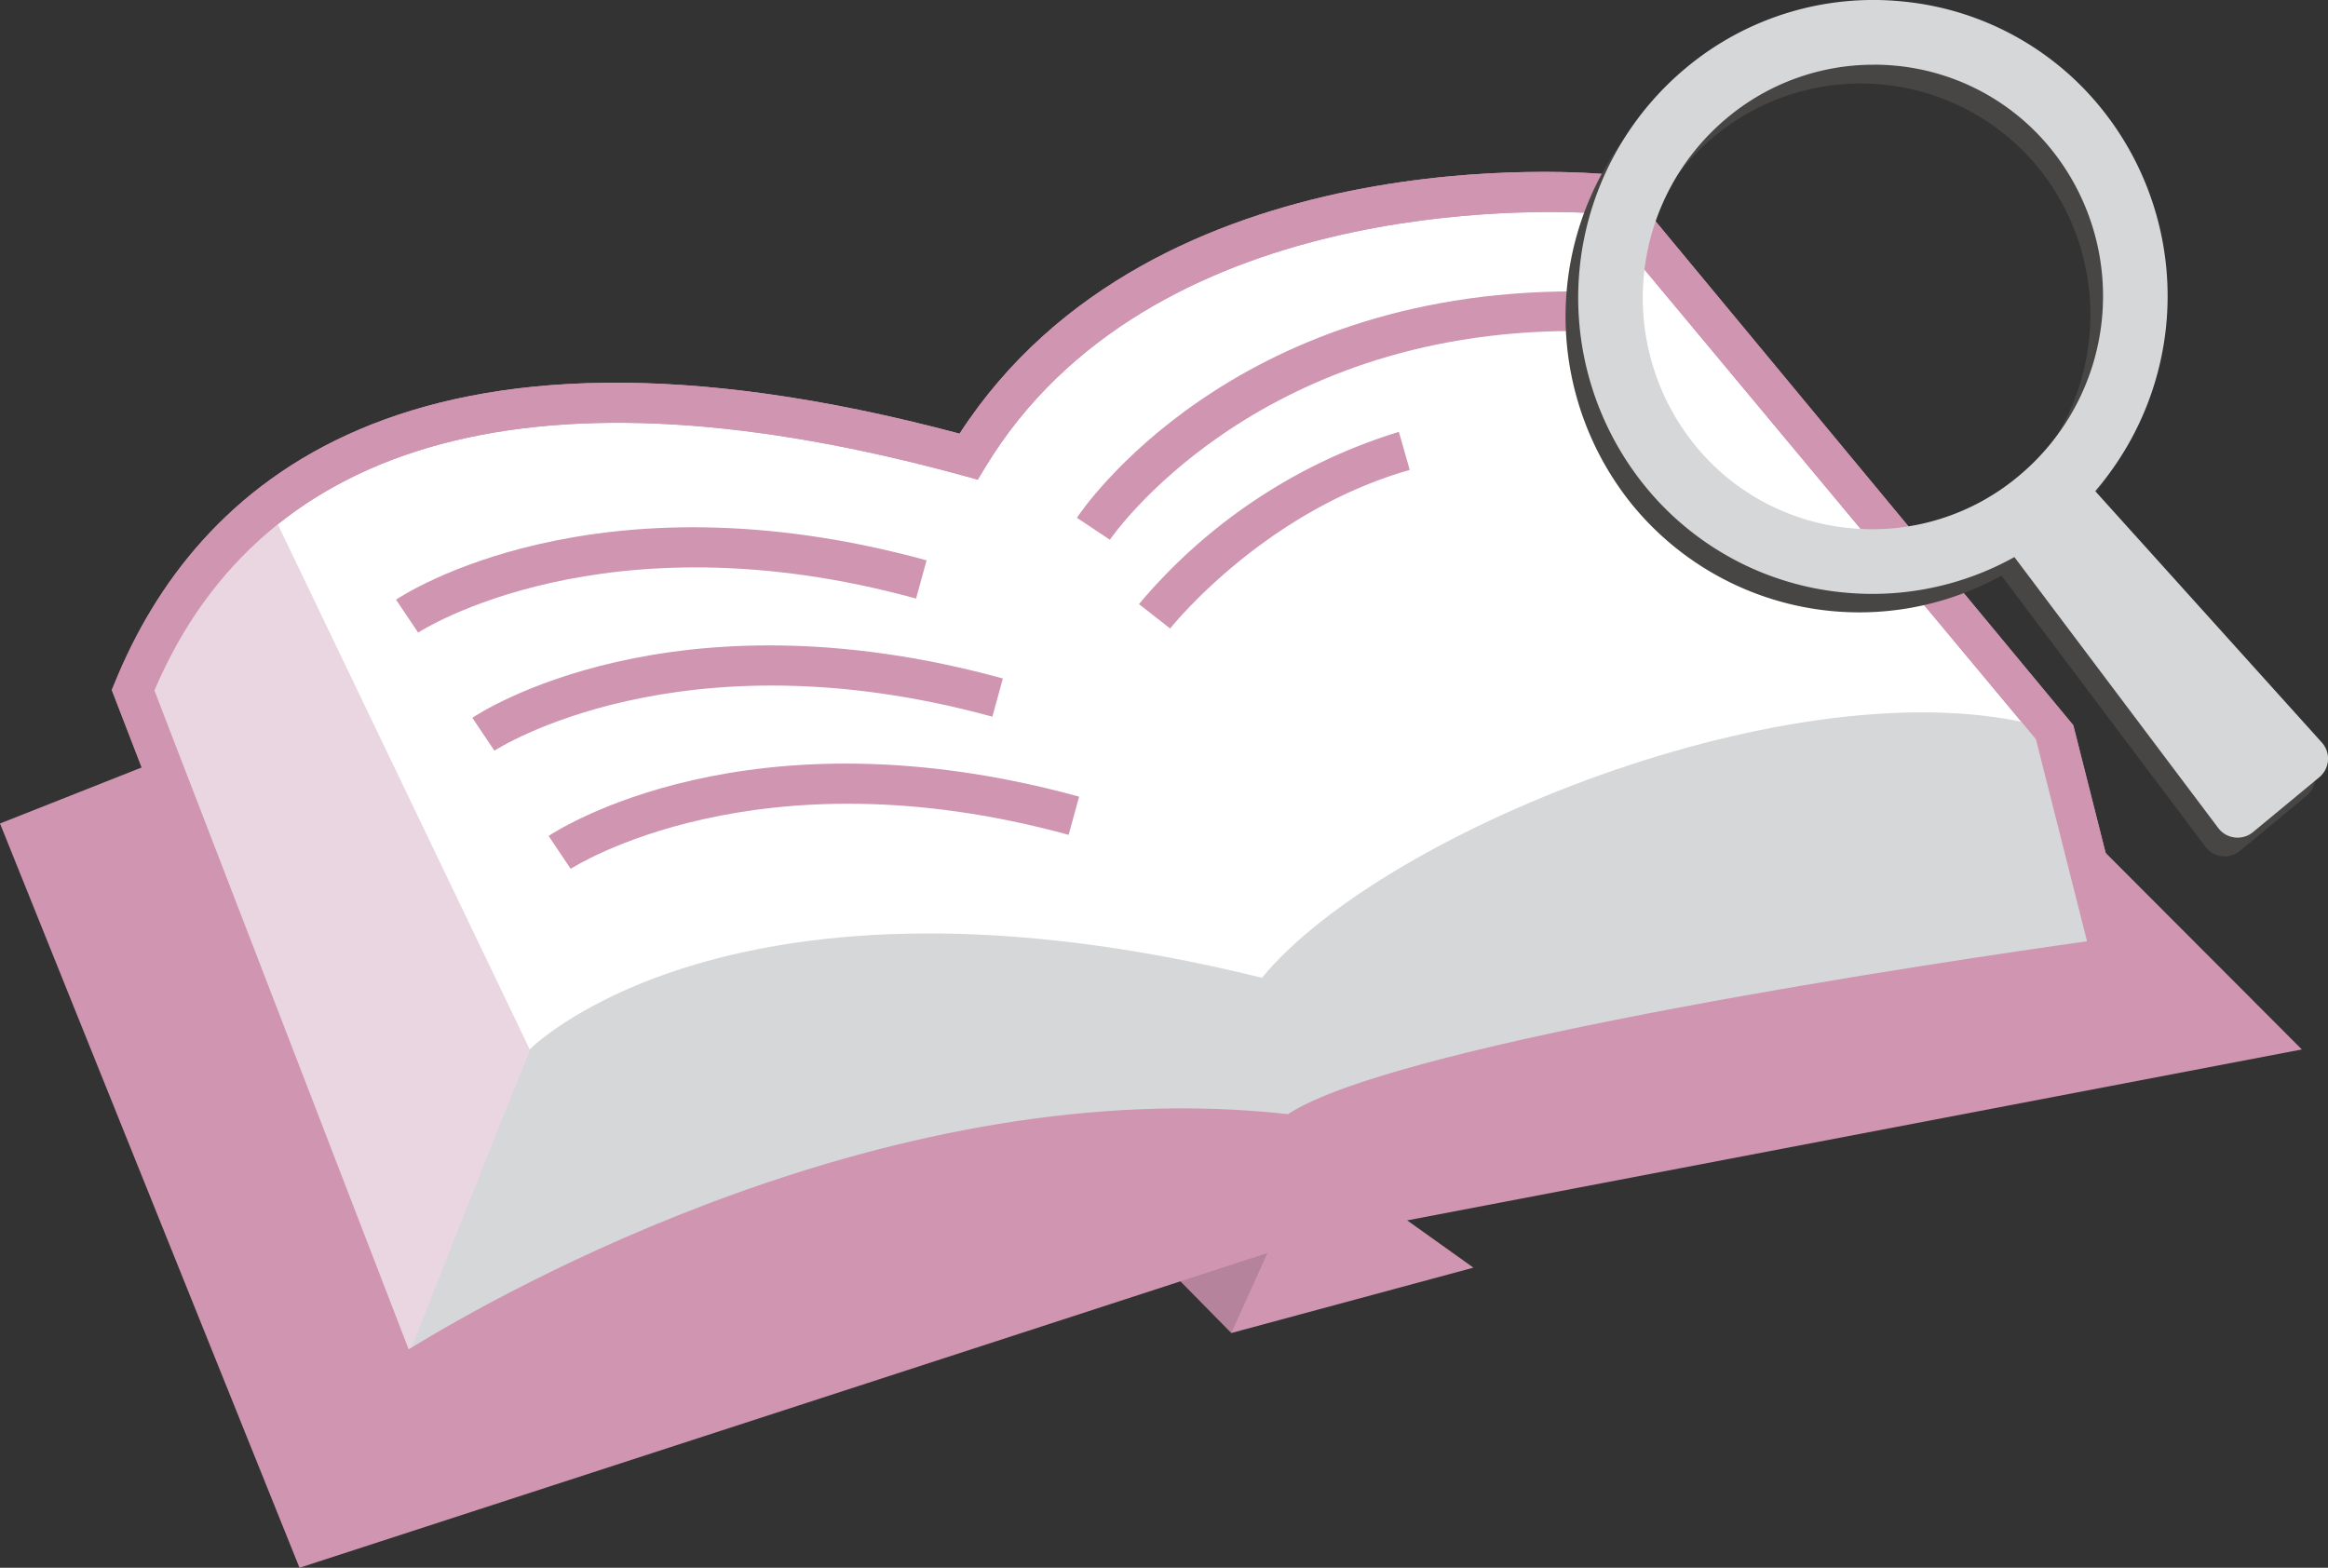
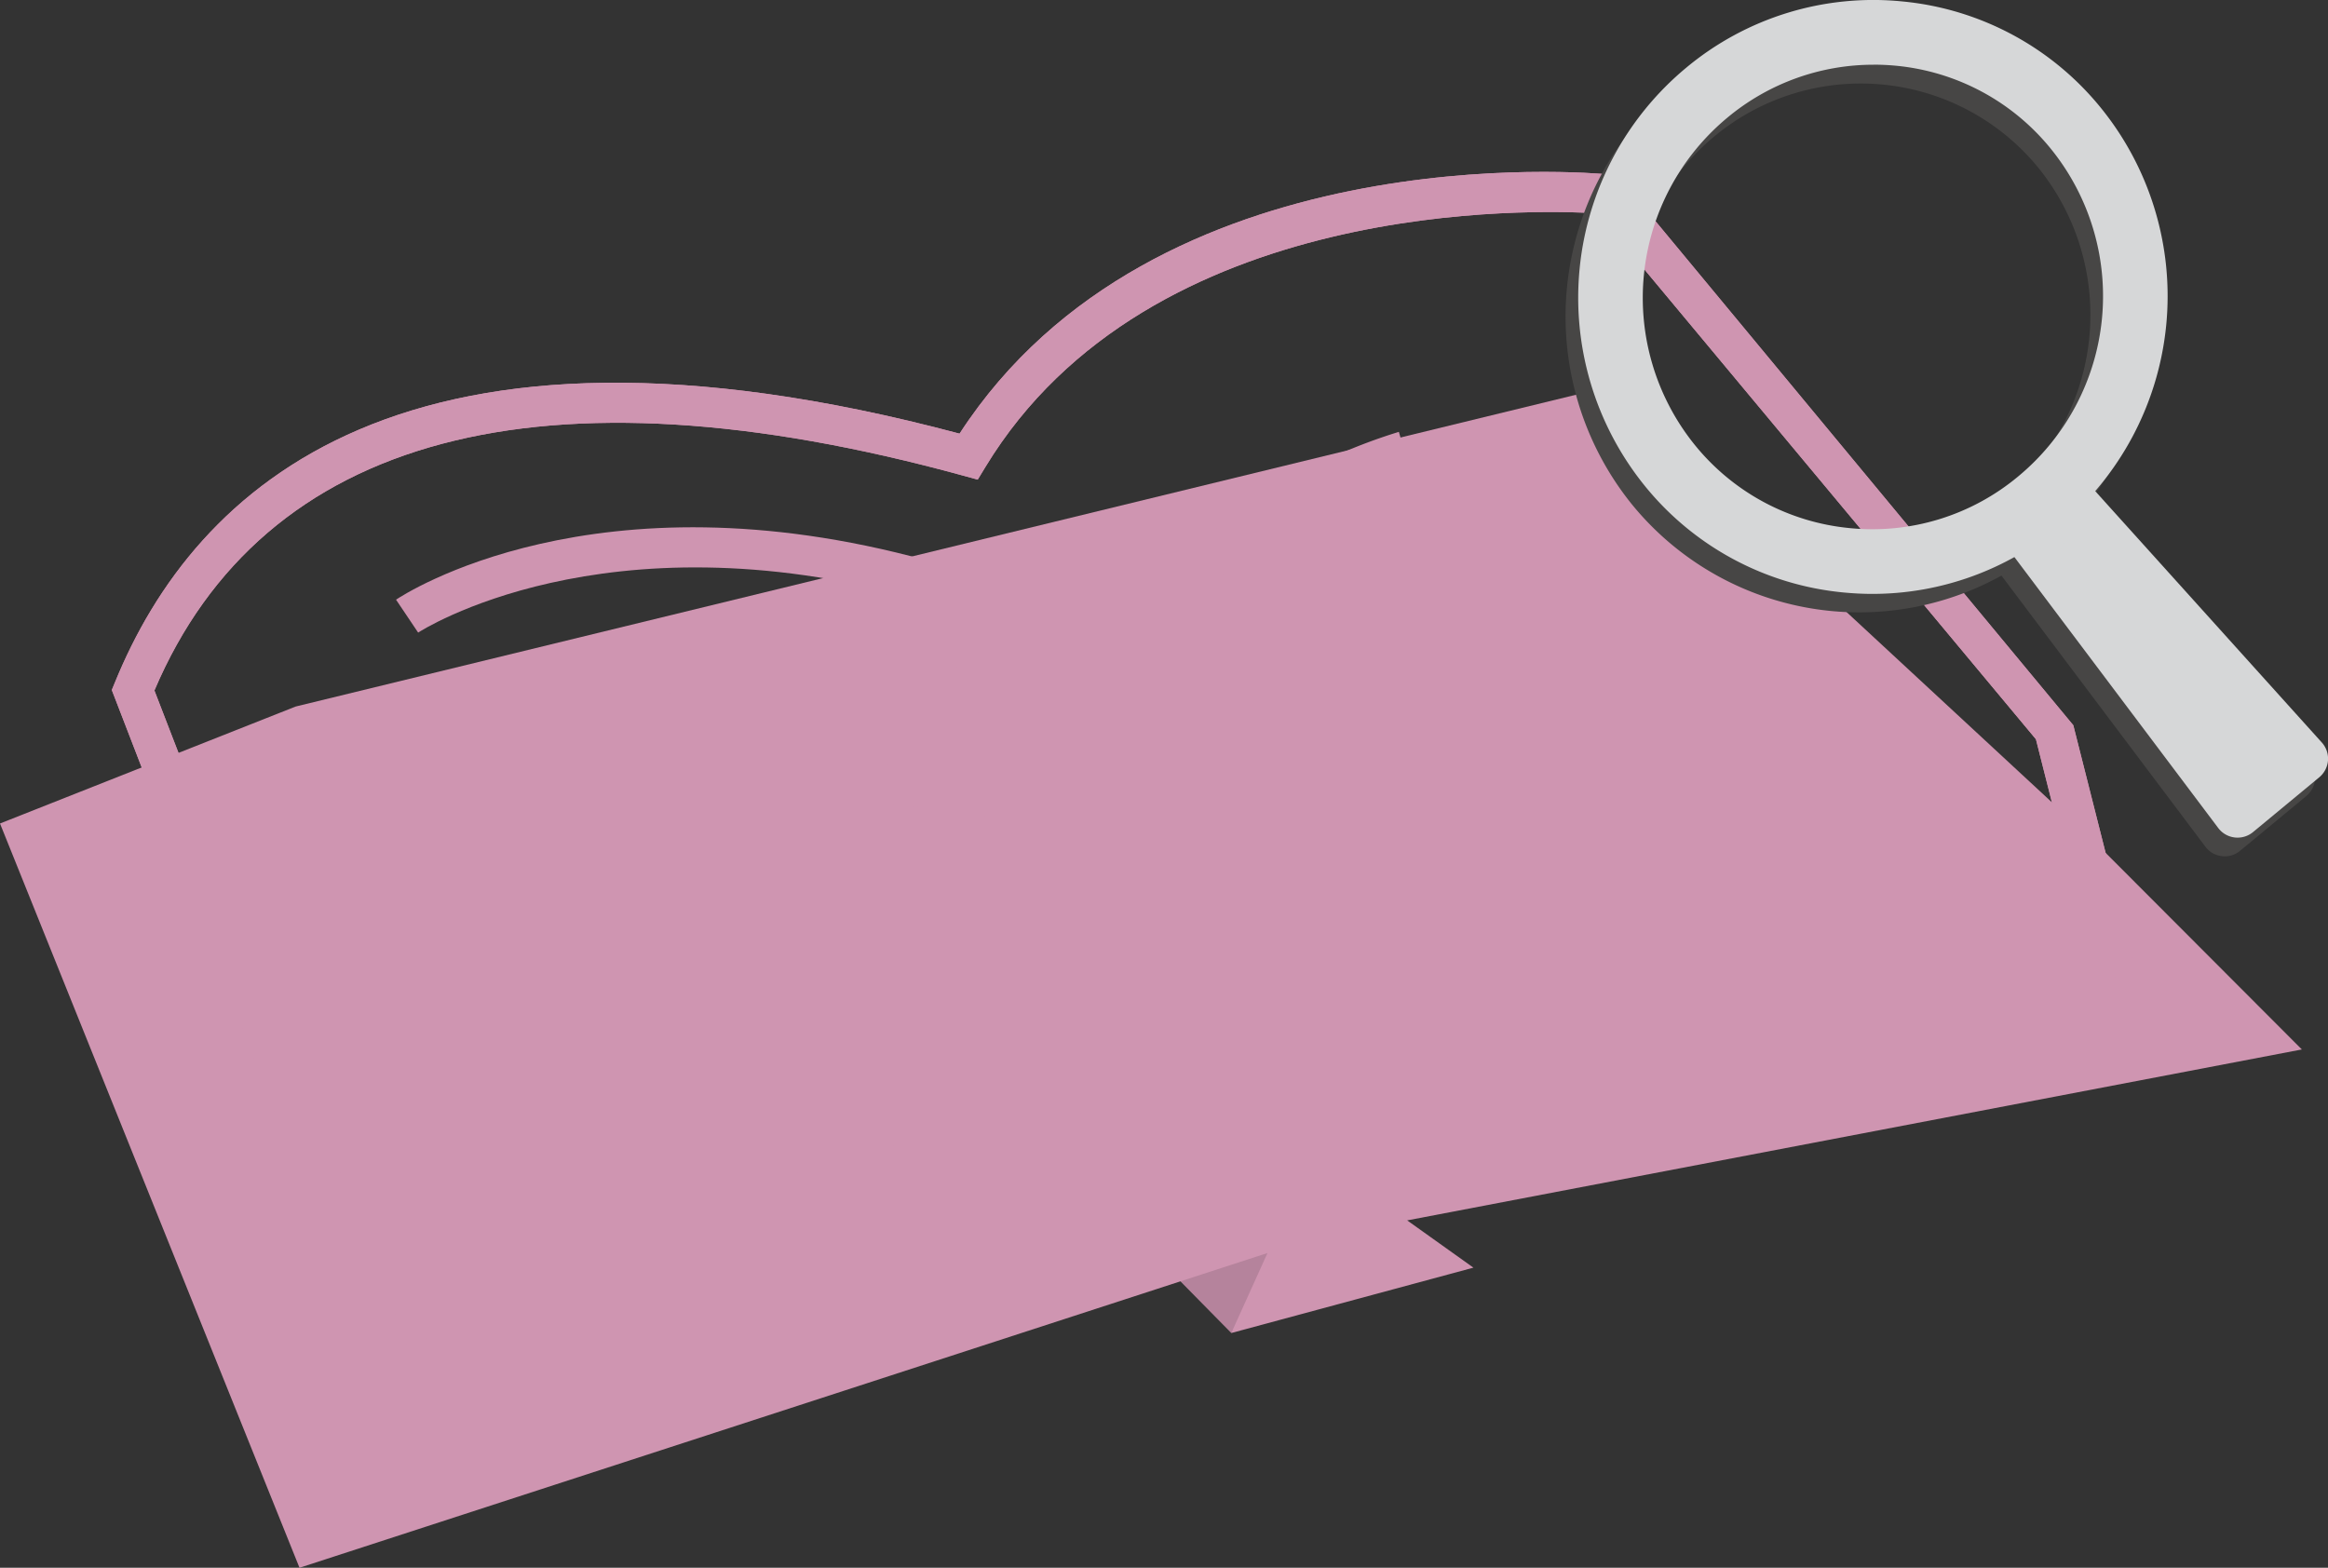
<svg xmlns="http://www.w3.org/2000/svg" width="176.305" height="118.742" viewBox="0 0 176.305 118.742">
  <rect x="0" y="0" width="176.305" height="118.742" fill="#333333" stroke="none" />
  <defs>
    <clipPath id="clip-path">
-       <path id="パス_3580" data-name="パス 3580" d="M-94.889,851l20.134,52.174s34.134-22.585,67.737-18.5c7.121-5.861,61.974-13.4,61.974-13.4l-4.362-17.242L16.767,813.436s-34.278-3.366-48.388,19.87C-45.2,829.581-82.62,820.872-94.889,851Z" transform="translate(94.889 -813.266)" fill="none" />
-     </clipPath>
+       </clipPath>
  </defs>
  <g id="グループ_3170" data-name="グループ 3170" transform="translate(98.25 -808.419)">
    <g id="グループ_3147" data-name="グループ 3147" transform="translate(-12.19 899.589)">
      <path id="パス_3570" data-name="パス 3570" d="M-62.368,848.607-69.56,841.3l14.169-2.489Z" transform="translate(69.56 -838.812)" fill="#b5839c" />
    </g>
    <g id="グループ_3148" data-name="グループ 3148" transform="translate(-98.25 837.791)">
      <path id="パス_3571" data-name="パス 3571" d="M-75.856,842.35-98.25,851.21l22.682,56.37,73.307-23.838L-5,889.8l18.336-4.95-5.017-3.58,67.756-12.946L60.45,852.667,23.265,818.211Z" transform="translate(98.25 -818.211)" fill="#cf95b1" />
    </g>
    <g id="グループ_3149" data-name="グループ 3149" transform="translate(-89.783 821.438)">
-       <path id="パス_3572" data-name="パス 3572" d="M-94.889,851l20.134,52.174s34.134-22.585,67.737-18.5c7.121-5.861,61.974-13.4,61.974-13.4l-4.362-17.242L16.767,813.436s-34.278-3.366-48.388,19.87C-45.2,829.581-82.62,820.872-94.889,851Z" transform="translate(96.503 -811.745)" fill="#fff" />
      <path id="パス_3573" data-name="パス 3573" d="M-74.408,906.464-95.427,852l.228-.552c6.032-14.822,22.039-30.042,63.975-18.865,14.756-22.729,47.786-19.762,49.213-19.63l.612.063,34.521,41.654L57.9,873.542l-1.662.231C41.1,875.852.585,882.259-4.988,886.843l-.495.411-.639-.081c-32.649-3.96-66.393,18.04-66.729,18.262ZM-92.2,852.037l19.255,49.9c7.124-4.383,36.72-21.154,66.594-17.812,8.294-5.474,50.41-11.672,60.513-13.094l-3.87-15.3L17.1,815.9c-4.572-.282-33.918-1.293-46.361,19.2l-.588.966-1.095-.3C-62.8,827.025-83.956,832.656-92.2,852.037Z" transform="translate(95.427 -812.759)" fill="#cf95b1" />
    </g>
    <g id="グループ_3150" data-name="グループ 3150" transform="translate(-68.257 848.355)">
      <path id="パス_3574" data-name="パス 3574" d="M-86.577,829.708l-1.674-2.493c.606-.408,15.071-9.866,40.181-2.979l-.8,2.895C-72.55,820.628-86.439,829.615-86.577,829.708Z" transform="translate(88.251 -821.732)" fill="#cf95b1" />
    </g>
    <g id="グループ_3151" data-name="グループ 3151" transform="translate(-62.479 857.301)">
      <path id="パス_3575" data-name="パス 3575" d="M-84.651,832.689l-1.674-2.49c.606-.408,15.068-9.869,40.178-2.979l-.795,2.895C-70.63,823.615-84.516,832.6-84.651,832.689Z" transform="translate(86.325 -824.715)" fill="#cf95b1" />
    </g>
    <g id="グループ_3152" data-name="グループ 3152" transform="translate(-56.702 866.251)">
      <path id="パス_3576" data-name="パス 3576" d="M-82.728,835.671l-1.671-2.49c.606-.4,15.068-9.866,40.178-2.979l-.795,2.895C-68.7,826.6-82.59,835.587-82.728,835.671Z" transform="translate(84.399 -827.698)" fill="#cf95b1" />
    </g>
    <g id="グループ_3153" data-name="グループ 3153" transform="translate(-16.694 830.488)">
-       <path id="パス_3577" data-name="パス 3577" d="M-68.563,834.587l-2.5-1.662c.462-.7,11.657-17.149,37.652-17.149v3C-57.725,818.776-68.458,834.428-68.563,834.587Z" transform="translate(71.062 -815.776)" fill="#cf95b1" />
-     </g>
+       </g>
    <g id="グループ_3154" data-name="グループ 3154" transform="translate(-11.991 841.128)">
      <path id="パス_3578" data-name="パス 3578" d="M-67.133,834.217l-2.361-1.848a41.64,41.64,0,0,1,19.681-13.046l.822,2.883C-60.09,825.367-67.064,834.129-67.133,834.217Z" transform="translate(69.494 -819.323)" fill="#cf95b1" />
    </g>
    <g id="グループ_3157" data-name="グループ 3157" transform="translate(-88.169 822.96)">
      <g id="グループ_3156" data-name="グループ 3156" clip-path="url(#clip-path)">
        <g id="グループ_3155" data-name="グループ 3155" transform="translate(15.611 39.412)">
          <path id="パス_3579" data-name="パス 3579" d="M-75.259,851.932s15.116-15.391,55.453-5.423c9.329-11.348,41.933-24.373,59.994-18.754L44.549,845l4.062,8.03-138.3,32.424,5.034-10.34Z" transform="translate(89.685 -826.405)" fill="#d6d7d8" />
        </g>
      </g>
    </g>
    <g id="グループ_3160" data-name="グループ 3160" transform="translate(-88.169 822.96)">
      <g id="グループ_3159" data-name="グループ 3159" clip-path="url(#clip-path)">
        <g id="グループ_3158" data-name="グループ 3158" transform="translate(-3.865 19.451)">
          <path id="パス_3581" data-name="パス 3581" d="M-95.6,834.614l11.5-14.863,21.826,45.49-9.9,24.964-2.855,5.489-21.143-53.357Z" transform="translate(96.177 -819.751)" fill="#ead6e0" />
        </g>
      </g>
    </g>
    <g id="グループ_3161" data-name="グループ 3161" transform="translate(-89.783 821.438)">
      <path id="パス_3583" data-name="パス 3583" d="M-74.408,906.464-95.427,852l.228-.552c6.032-14.822,22.039-30.042,63.975-18.865,14.756-22.729,47.786-19.762,49.213-19.63l.612.063,34.521,41.654L57.9,873.542l-1.662.231C41.1,875.852.585,882.259-4.988,886.843l-.495.411-.639-.081c-32.649-3.96-66.393,18.04-66.729,18.262ZM-92.2,852.037l19.255,49.9c7.124-4.383,36.72-21.154,66.594-17.812,8.294-5.474,50.41-11.672,60.513-13.094l-3.87-15.3L17.1,815.9c-4.572-.282-33.918-1.293-46.361,19.2l-.588.966-1.095-.3C-62.8,827.025-83.956,832.656-92.2,852.037Z" transform="translate(95.427 -812.759)" fill="#cf95b1" />
    </g>
    <g id="グループ_3169" data-name="グループ 3169" transform="translate(20.308 808.419)">
      <g id="グループ_3166" data-name="グループ 3166" transform="translate(0 1.418)">
        <g id="グループ_3162" data-name="グループ 3162">
          <path id="パス_3584" data-name="パス 3584" d="M-22.3,848.738A22.211,22.211,0,0,1-53.7,845.669a22.659,22.659,0,0,1,3.165-31.659,22.214,22.214,0,0,1,31.41,3.066A22.66,22.66,0,0,1-22.3,848.738ZM-47.451,817.8a17.7,17.7,0,0,0-2.475,24.745,17.356,17.356,0,0,0,24.547,2.4A17.7,17.7,0,0,0-22.9,820.2,17.36,17.36,0,0,0-47.451,817.8Z" transform="translate(58.727 -808.891)" fill="#474645" />
        </g>
        <g id="グループ_3165" data-name="グループ 3165" transform="translate(31.364 34.939)">
          <g id="グループ_3163" data-name="グループ 3163" transform="translate(1.824 1.838)">
            <path id="パス_3585" data-name="パス 3585" d="M-25.9,841.827l-5.022,4.153-16.738-22.246,3.122-2.582Z" transform="translate(47.663 -821.152)" fill="#474645" />
          </g>
          <g id="グループ_3164" data-name="グループ 3164">
            <path id="パス_3586" data-name="パス 3586" d="M-23.532,844.474l-5.022,4.152a1.8,1.8,0,0,1-1.371.4,1.8,1.8,0,0,1-1.236-.7L-47.9,826.074a1.852,1.852,0,0,1,.3-2.535l3.123-2.583a1.81,1.81,0,0,1,2.5.186l18.64,20.677a1.847,1.847,0,0,1,.468,1.368A1.86,1.86,0,0,1-23.532,844.474Zm-5.864.1,2.073-1.713L-43.513,824.9l-.423.348Z" transform="translate(48.271 -820.539)" fill="#474645" />
          </g>
        </g>
      </g>
      <g id="グループ_3167" data-name="グループ 3167" transform="translate(0.961)">
        <path id="パス_3587" data-name="パス 3587" d="M-36.12,853.4c-.738,0-1.479-.039-2.223-.111a22.039,22.039,0,0,1-15.041-8.1,22.645,22.645,0,0,1,3.156-31.638,22.127,22.127,0,0,1,16.4-5.021,22.03,22.03,0,0,1,15.041,8.1,22.632,22.632,0,0,1-3.162,31.635A22.126,22.126,0,0,1-36.12,853.4Zm.078-40.079a17.27,17.27,0,0,0-11.063,4.008A17.731,17.731,0,0,0-49.589,842.1a17.191,17.191,0,0,0,11.726,6.315,17.233,17.233,0,0,0,12.794-3.924,17.723,17.723,0,0,0,2.484-24.772h0A17.181,17.181,0,0,0-34.309,813.4C-34.888,813.344-35.469,813.317-36.042,813.317Z" transform="translate(58.406 -808.419)" fill="#d6d7d8" />
      </g>
      <g id="グループ_3168" data-name="グループ 3168" transform="translate(32.33 34.956)">
        <path id="パス_3588" data-name="パス 3588" d="M-25.58,841.357-30.6,845.51l-16.738-22.247,3.122-2.582Z" transform="translate(49.168 -818.853)" fill="#d6d7d8" />
        <path id="パス_3589" data-name="パス 3589" d="M-29.384,848.557a1.683,1.683,0,0,1-.213-.012,1.824,1.824,0,0,1-1.248-.717l-16.738-22.249a1.83,1.83,0,0,1,.3-2.508l3.123-2.58a1.83,1.83,0,0,1,2.523.183L-23,841.352a1.835,1.835,0,0,1,.468,1.359,1.845,1.845,0,0,1-.66,1.275l-5.022,4.155A1.828,1.828,0,0,1-29.384,848.557Zm-14.228-23.779,14.54,19.321L-27,842.384l-16.183-17.959Z" transform="translate(47.949 -820.072)" fill="#d6d7d8" />
      </g>
    </g>
  </g>
</svg>